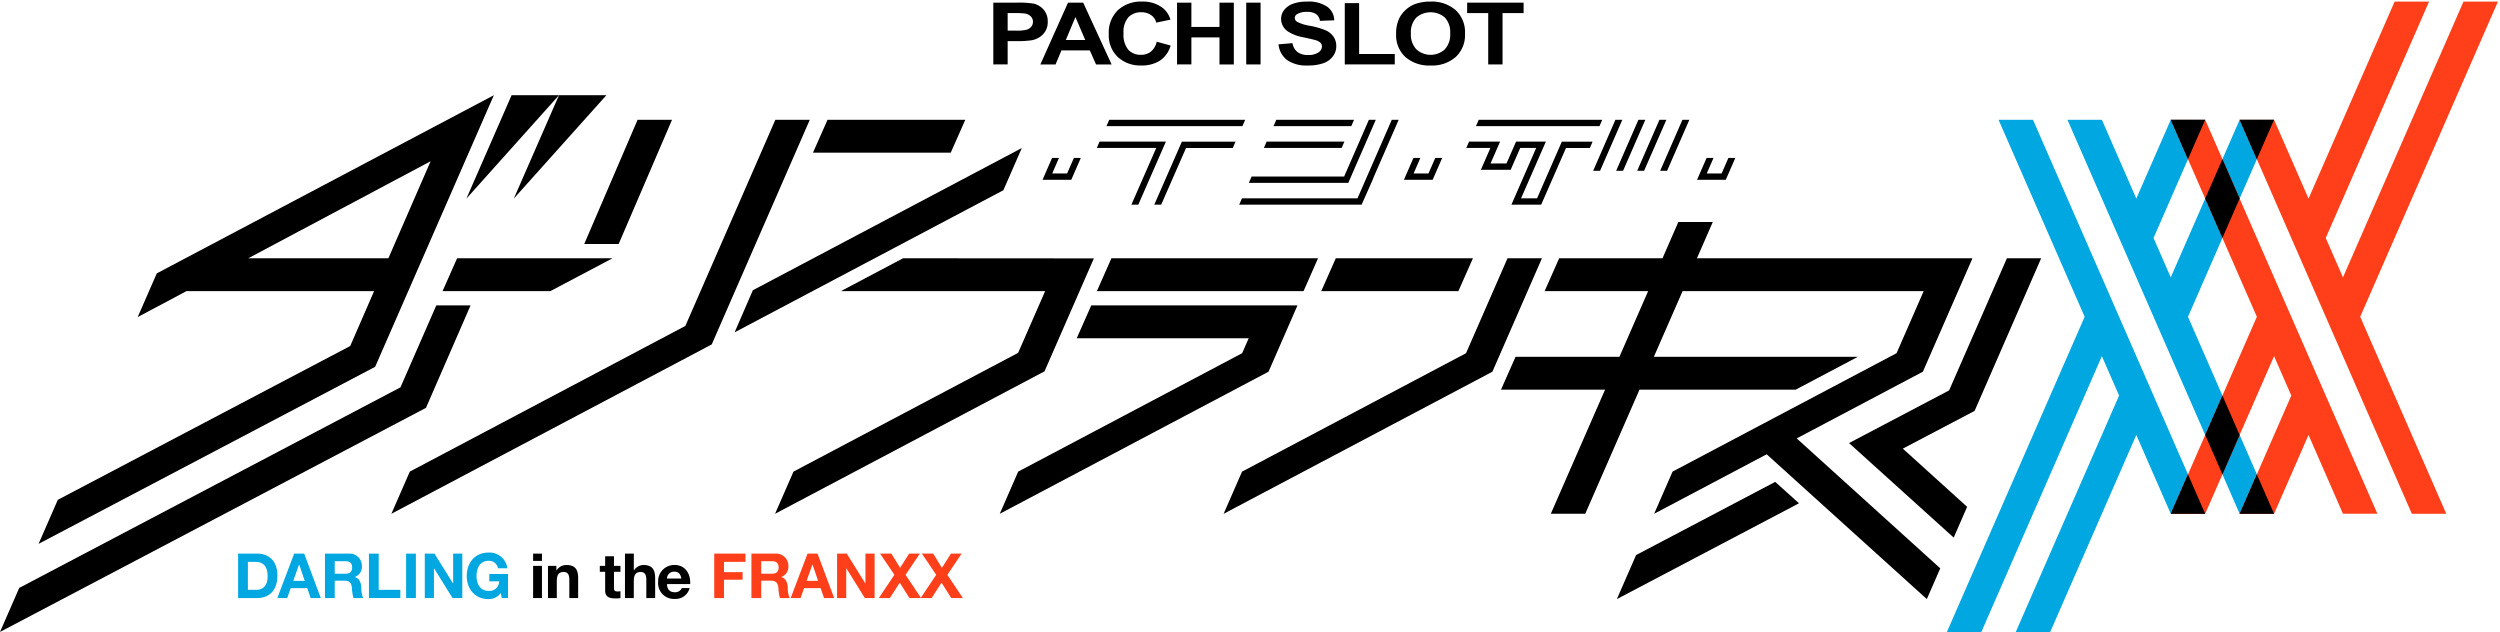
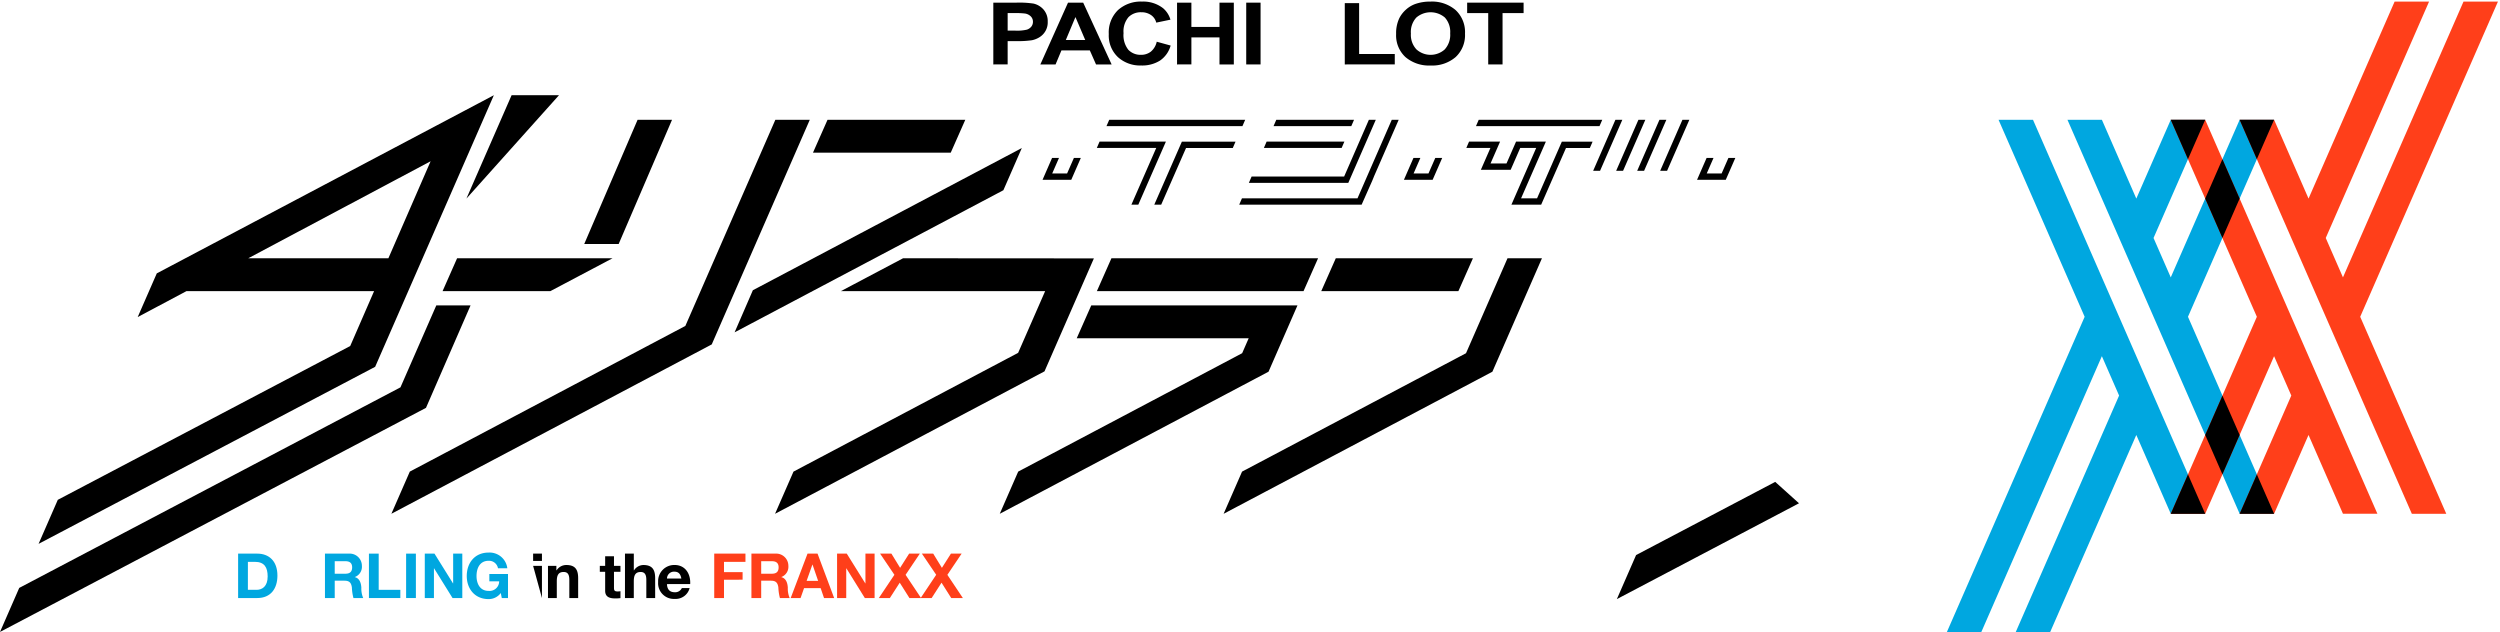
<svg xmlns="http://www.w3.org/2000/svg" width="546" height="138" viewBox="0 0 546 138">
  <defs>
    <style>.a{fill:none;}.b{clip-path:url(#a);}.c{fill:#00a7e0;}.d{fill:#ff3f1a;}.e{fill:#231815;}</style>
    <clipPath id="a">
      <rect class="a" width="546" height="138" transform="translate(0 -0.347)" />
    </clipPath>
  </defs>
  <g class="b" transform="translate(0 0.347)">
    <path class="c" d="M62.4,144.663h4.184c2.514,0,4.4,1.576,4.4,4.8,0,2.813-1.44,4.9-4.4,4.9H62.4Zm2.133,7.907h1.9c1.237,0,2.419-.76,2.419-2.907,0-1.957-.679-3.206-2.8-3.206H64.536Z" transform="translate(-10.395 -24.098)" />
-     <path class="c" d="M76.352,144.663h2.187l3.627,9.7H79.952l-.733-2.16H75.591l-.761,2.16H72.67Zm-.2,5.951h2.514l-1.223-3.56h-.028Z" transform="translate(-12.105 -24.098)" />
    <path class="c" d="M85.155,144.663h5.23a2.665,2.665,0,0,1,2.839,2.676,2.385,2.385,0,0,1-1.535,2.431v.027c1.046.272,1.345,1.291,1.413,2.269a5.28,5.28,0,0,0,.408,2.3H91.377a10.736,10.736,0,0,1-.34-2.323c-.148-1.019-.543-1.467-1.617-1.467H87.289v3.79H85.155Zm2.134,4.388h2.336c.952,0,1.467-.408,1.467-1.386,0-.938-.515-1.345-1.467-1.345H87.289Z" transform="translate(-14.185 -24.098)" />
    <path class="c" d="M96.678,144.663H98.81v7.907h4.728v1.794H96.678Z" transform="translate(-16.104 -24.098)" />
    <rect class="c" width="2.133" height="9.7" transform="translate(88.696 120.565)" />
    <path class="c" d="M111.314,144.663h2.119l4.049,6.507h.027v-6.507h2v9.7h-2.133l-4.035-6.494h-.027v6.494h-2Z" transform="translate(-18.542 -24.098)" />
    <path class="c" d="M129.747,153.216a3.282,3.282,0,0,1-2.663,1.332c-3,0-4.769-2.242-4.769-5.041,0-2.88,1.767-5.121,4.769-5.121a3.9,3.9,0,0,1,4.089,3.423h-2.038a1.987,1.987,0,0,0-2.051-1.629c-1.916,0-2.635,1.629-2.635,3.328,0,1.617.719,3.247,2.635,3.247a2.1,2.1,0,0,0,2.309-2.092h-2.147v-1.59h4.076v5.245h-1.358Z" transform="translate(-20.375 -24.051)" />
-     <path d="M141.634,146.252h-1.929v-1.589h1.929Zm-1.929,1.087h1.929v7.024h-1.929Z" transform="translate(-23.272 -24.098)" />
+     <path d="M141.634,146.252h-1.929v-1.589h1.929Zm-1.929,1.087h1.929v7.024Z" transform="translate(-23.272 -24.098)" />
    <path d="M143.6,147.836h1.834v.978h.041a2.505,2.505,0,0,1,2.147-1.168c2.051,0,2.568,1.155,2.568,2.894v4.32h-1.929v-3.967c0-1.155-.339-1.725-1.236-1.725-1.047,0-1.5.583-1.5,2.01v3.682H143.6Z" transform="translate(-23.921 -24.594)" />
    <path d="M160.275,147.453h1.413v1.291h-1.413v3.478c0,.652.163.815.815.815a3.014,3.014,0,0,0,.6-.054v1.508a7.41,7.41,0,0,1-1.128.068c-1.182,0-2.214-.273-2.214-1.672v-4.143h-1.168v-1.291h1.168v-2.105h1.929Z" transform="translate(-26.182 -24.212)" />
    <path d="M163.778,144.663h1.929v3.655h.042a2.465,2.465,0,0,1,2.051-1.168c2.051,0,2.568,1.155,2.568,2.894v4.32h-1.929V150.4c0-1.155-.339-1.725-1.236-1.725-1.047,0-1.5.583-1.5,2.01v3.682h-1.929Z" transform="translate(-27.282 -24.098)" />
    <path d="M174.394,151.815c.055,1.223.653,1.78,1.726,1.78a1.588,1.588,0,0,0,1.522-.91h1.7a3.158,3.158,0,0,1-3.287,2.364,3.431,3.431,0,0,1-3.587-3.7,3.523,3.523,0,0,1,3.587-3.709c2.39,0,3.545,2.011,3.41,4.17Zm3.139-1.222c-.177-.978-.6-1.494-1.535-1.494a1.521,1.521,0,0,0-1.6,1.494Z" transform="translate(-28.729 -24.594)" />
    <path class="d" d="M187.166,144.663h6.82v1.793H189.3V148.7h4.062v1.658H189.3v4.008h-2.133Z" transform="translate(-31.178 -24.098)" />
    <path class="d" d="M196.912,144.663h5.23a2.665,2.665,0,0,1,2.84,2.676,2.385,2.385,0,0,1-1.535,2.431v.027c1.046.272,1.344,1.291,1.413,2.269a5.281,5.281,0,0,0,.408,2.3h-2.133a10.735,10.735,0,0,1-.34-2.323c-.149-1.019-.543-1.467-1.617-1.467h-2.133v3.79h-2.133Zm2.133,4.388h2.337c.951,0,1.467-.408,1.467-1.386,0-.938-.516-1.345-1.467-1.345h-2.337Z" transform="translate(-32.801 -24.098)" />
    <path class="d" d="M210.878,144.663h2.187l3.628,9.7h-2.215l-.733-2.16h-3.627l-.761,2.16H207.2Zm-.2,5.951h2.514l-1.223-3.56h-.027Z" transform="translate(-34.514 -24.098)" />
    <path class="d" d="M219.355,144.663h2.119l4.049,6.507h.028v-6.507h2v9.7h-2.132l-4.035-6.494h-.027v6.494h-2Z" transform="translate(-36.539 -24.098)" />
    <path class="d" d="M233.7,149.282l-3.125-4.619h2.472l1.9,3.1,1.97-3.1h2.337l-3.111,4.632,3.383,5.068h-2.54l-2.119-3.356-2.16,3.356H230.3Z" transform="translate(-38.363 -24.097)" />
    <path class="d" d="M244.652,149.282l-3.125-4.619H244l1.9,3.1,1.97-3.1h2.336l-3.111,4.632,3.383,5.068h-2.54l-2.119-3.356-2.16,3.356h-2.4Z" transform="translate(-40.188 -24.097)" />
    <path d="M142.445,24.533l-20.22,22.578,9.869-22.578Z" transform="translate(-20.36 -4.087)" />
-     <path d="M154.865,24.533l-20.22,22.578,9.869-22.578Z" transform="translate(-22.429 -4.087)" />
    <path class="c" d="M521.468,30.975,540.274,74l-30.087,68.839h7.521L544.034,82.6l3.761,8.605-22.565,51.63h7.521l18.805-43.025,7.523,17.21H566.6L528.991,30.975Z" transform="translate(-84.985 -5.16)" />
    <path class="c" d="M586.906,30.975h-7.522l-15.043,34.42-3.761-8.605,11.283-25.814H564.34l-7.522,17.209,0,0L549.3,30.975h-7.522l37.61,86.049h7.522L568.1,74Z" transform="translate(-90.247 -5.16)" />
    <path class="d" d="M568.85,30.975,587.655,74,568.85,117.024h7.522L591.416,82.6l3.761,8.605-11.283,25.815h7.522l7.522-17.211,7.523,17.211h7.521L576.372,30.975Z" transform="translate(-94.757 -5.16)" />
    <path class="d" d="M635.794,0,609.467,60.234l-3.761-8.605L628.272,0H620.75l-18.8,43.024-7.522-17.209H586.9l37.611,86.049h7.521l-18.8-43.025L643.317,0Z" transform="translate(-97.764 0)" />
    <path d="M585.4,111.852l-3.76-8.6-3.761,8.6,3.761,8.6Z" transform="translate(-96.261 -17.199)" />
    <path d="M594.423,30.975H586.9l3.761,8.605Z" transform="translate(-97.764 -5.16)" />
    <path d="M577.876,49.9l3.761,8.6,3.76-8.6-3.76-8.605Z" transform="translate(-96.261 -6.88)" />
    <path d="M590.663,123.9l-3.76,8.6h7.521Z" transform="translate(-97.764 -20.639)" />
    <path d="M572.611,123.9l-3.76,8.6h7.521Z" transform="translate(-94.758 -20.639)" />
    <path d="M576.372,30.975H568.85l3.761,8.605Z" transform="translate(-94.757 -5.16)" />
    <path d="M349.415,67.26l-3.176,7.176h29.951l3.176-7.176Z" transform="translate(-57.675 -11.204)" />
    <path d="M327.011,79.61H281.974L278.8,86.786h37.557l-1.428,3.266-48.914,25.859-4.027,9.213,58.7-31.03Z" transform="translate(-43.641 -13.261)" />
    <path d="M290.618,67.261l-3.176,7.176h45.132l3.175-7.176Z" transform="translate(-47.881 -11.204)" />
    <path d="M272.738,67.29l-41.673-.029-13.578,7.176h44.607l-5.9,13.48-49.063,25.939-4.027,9.213.149-.079,58.7-31.031Z" transform="translate(-33.833 -11.204)" />
    <path d="M390.176,67.26h-7.522L373.591,88l-48.914,25.859-4.027,9.213,58.7-31.031Z" transform="translate(-53.413 -11.204)" />
    <path d="M119.149,67.261l-3.171,7.176h23.544L153.1,67.261Z" transform="translate(-19.319 -11.204)" />
    <path d="M216.222,30.975l-3.176,7.176h30.088l3.176-7.176Z" transform="translate(-35.489 -5.16)" />
    <path d="M160.618,58.1l11.655-27.125h-7.522L153.1,58.1Z" transform="translate(-25.502 -5.16)" />
    <path d="M196.493,69.433l-3.988,9.193,58.7-31.036,4.027-9.214Z" transform="translate(-32.067 -6.393)" />
    <path d="M35.925,63.444l-4.17,9.543,10.654-5.668H83.386l-5.217,11.99L14.307,112.9l-4.2,9.618L83.617,83.849l25.926-59.317Zm50.583-3.3H55.9l39.83-21.189Z" transform="translate(-1.683 -4.086)" />
    <path d="M193.943,30.974h-7.522l-19.655,45.02L106.587,107.81l-4.027,9.213,69.969-36.991Z" transform="translate(-17.084 -5.16)" />
    <path class="e" d="M529.364,133.347" transform="translate(-88.18 -22.213)" />
    <path class="e" d="M529.364,133.347" transform="translate(-88.18 -22.213)" />
    <path d="M95.29,79.609l-7.828,17.9L4.2,141.314,0,150.931l93.035-48.943,9.737-22.379Z" transform="translate(0 -13.261)" />
-     <path d="M485.479,90.454l10.83-24.777H436.133l3.462-7.919h-7.522l-3.461,7.919H406.045l-3.176,7.176h22.607L419.2,87.2H396.516l-3.176,7.175h22.727l-11.848,27.105h7.522l11.847-27.106H457.7L471.277,87.2H426.725L433,72.853h52.654l-5.926,13.559L430.811,112.27l-4.027,9.213,24.578-12.993,34.978,31.627,2.936-6.717-31.353-28.379Z" transform="translate(-65.521 -9.621)" />
    <path d="M427.9,141.845l-4.2,9.618,39.779-20.927-5.195-4.673Z" transform="translate(-70.578 -20.966)" />
-     <path d="M526.505,67.259h-7.482L506.4,96.12l-21.858,11.5L507.4,128.266l2.936-6.717-14.044-12.711,15.676-8.243Z" transform="translate(-80.713 -11.204)" />
    <path d="M413.762,32.359h-26.98l.6-1.384h26.98Z" transform="translate(-64.429 -5.16)" />
    <path d="M400.6,50.466H394.1L399.51,38.08h-3.488l-2.084,4.768h-6.509l2.084-4.768H384.25l.6-1.384h6.776l-2.084,4.768h3.488l2.084-4.768h6.51l-5.414,12.386H399.7L405.113,36.7h6.719l-.6,1.384h-5.211Z" transform="translate(-64.007 -6.113)" />
    <path d="M419,42.114h-1.51l4.861-11.14h1.51Z" transform="translate(-69.545 -5.16)" />
    <path d="M425.027,42.114h-1.51l4.861-11.14h1.51Z" transform="translate(-70.548 -5.16)" />
    <path d="M430.539,42.114h-1.51l4.861-11.14h1.51Z" transform="translate(-71.466 -5.16)" />
    <path d="M436.563,42.114h-1.51l4.861-11.14h1.51Z" transform="translate(-72.47 -5.16)" />
    <path d="M450.083,44.36h-3.251l1.478-3.384H446.8l-2.084,4.768h6.273l2.084-4.768h-1.511Z" transform="translate(-74.079 -6.826)" />
    <path d="M278.563,44.36h-3.251l1.478-3.384h-1.51L273.2,45.744h6.273l2.084-4.768h-1.511Z" transform="translate(-45.508 -6.826)" />
    <path d="M303.991,50.466H302.48L308.508,36.7h11.719l-.6,1.384h-10.21Z" transform="translate(-50.386 -6.113)" />
    <path d="M296.484,50.466h-1.509L300.4,38.08H287.422l.6-1.384h14.489Z" transform="translate(-47.878 -6.113)" />
    <path d="M319.649,32.359H289.955l.6-1.384h29.694Z" transform="translate(-48.3 -5.16)" />
    <path d="M351.475,49.513H324.737l.6-1.384h25.234l1.9-4.353,5.586-12.8h1.51l-5.4,12.386h.005l-.4.972Z" transform="translate(-54.094 -5.16)" />
    <path d="M348.985,44.745H327.269l.6-1.384h20.208l5.4-12.386h1.511Z" transform="translate(-54.515 -5.16)" />
    <path d="M348.184,38.08H331.2l.6-1.384h16.983Z" transform="translate(-55.17 -6.113)" />
    <path d="M350.716,32.359H333.734l.6-1.384h16.983Z" transform="translate(-55.592 -5.16)" />
    <path d="M373.264,44.36h-3.251l1.478-3.384h-1.51L367.9,45.744h6.273l2.084-4.768h-1.511Z" transform="translate(-61.283 -6.826)" />
    <path d="M260.3,13.771V.277h5.026a21,21,0,0,1,3.725.2A4.13,4.13,0,0,1,271.282,1.8a3.822,3.822,0,0,1,.9,2.628,3.791,3.791,0,0,1-1.836,3.42,4.9,4.9,0,0,1-1.624.639,20.448,20.448,0,0,1-3.249.194h-2.042v5.09Zm3.132-11.212v3.83h1.714a9.225,9.225,0,0,0,2.475-.212,2.043,2.043,0,0,0,.979-.663,1.65,1.65,0,0,0,.354-1.049,1.613,1.613,0,0,0-.5-1.215,2.273,2.273,0,0,0-1.258-.6,17.213,17.213,0,0,0-2.254-.093Z" transform="translate(-43.36 -0.046)" />
    <path d="M288.193,13.771h-3.407l-1.354-3.064h-6.2l-1.281,3.064h-3.322L278.67.277h3.312Zm-5.766-5.339L280.29,3.425l-2.1,5.007Z" transform="translate(-45.414 -0.046)" />
    <path d="M301.031,8.763l3.037.838a5.885,5.885,0,0,1-2.323,3.281,7.326,7.326,0,0,1-4.121,1.073,7.192,7.192,0,0,1-5.079-1.837A6.494,6.494,0,0,1,290.557,7.1a6.8,6.8,0,0,1,2-5.233A7.4,7.4,0,0,1,297.815,0a7.034,7.034,0,0,1,4.623,1.463,5.2,5.2,0,0,1,1.588,2.486l-3.1.643a2.824,2.824,0,0,0-1.148-1.656,3.618,3.618,0,0,0-2.122-.608,3.782,3.782,0,0,0-2.8,1.077,4.8,4.8,0,0,0-1.073,3.49,5.127,5.127,0,0,0,1.058,3.645,3.669,3.669,0,0,0,2.751,1.086,3.419,3.419,0,0,0,2.148-.691,3.871,3.871,0,0,0,1.291-2.172" transform="translate(-48.4)" />
    <path d="M308.447,13.771V.277h3.132V5.588h6.136V.277h3.132V13.771h-3.132V7.87h-6.136v5.9Z" transform="translate(-51.38 -0.046)" />
    <rect width="3.132" height="13.494" transform="translate(272.176 0.231)" />
-     <path d="M335.042,9.334l3.046-.258a3.11,3.11,0,0,0,1.117,1.961,3.716,3.716,0,0,0,2.269.627,3.866,3.866,0,0,0,2.28-.558,1.6,1.6,0,0,0,.768-1.3,1.133,1.133,0,0,0-.323-.814,2.664,2.664,0,0,0-1.127-.584q-.55-.166-2.508-.589a9.158,9.158,0,0,1-3.534-1.335A3.336,3.336,0,0,1,335.6,3.765a3.153,3.153,0,0,1,.672-1.929A4.143,4.143,0,0,1,338.21.469,8.79,8.79,0,0,1,341.263,0a7.243,7.243,0,0,1,4.4,1.113,3.74,3.74,0,0,1,1.55,2.973l-3.132.12a2.224,2.224,0,0,0-.863-1.5,3.5,3.5,0,0,0-1.984-.456,3.986,3.986,0,0,0-2.137.488.951.951,0,0,0-.5.838,1,1,0,0,0,.465.819,9.011,9.011,0,0,0,2.878.9,16.819,16.819,0,0,1,3.38.972,4.179,4.179,0,0,1,1.714,1.372,3.611,3.611,0,0,1,.619,2.149,3.608,3.608,0,0,1-.741,2.172,4.351,4.351,0,0,1-2.1,1.505,9.979,9.979,0,0,1-3.374.493,7.426,7.426,0,0,1-4.519-1.183,4.921,4.921,0,0,1-1.883-3.448" transform="translate(-55.81)" />
    <path d="M352.4,13.793V.408h3.132v11.11h7.787v2.274Z" transform="translate(-58.701 -0.068)" />
    <path d="M365.856,7.061a7.609,7.609,0,0,1,.709-3.461,6.4,6.4,0,0,1,1.443-1.85A6.144,6.144,0,0,1,370.014.534,9.67,9.67,0,0,1,373.358,0a7.9,7.9,0,0,1,5.486,1.849A6.567,6.567,0,0,1,380.9,7a6.543,6.543,0,0,1-2.043,5.114,7.828,7.828,0,0,1-5.459,1.846,7.921,7.921,0,0,1-5.5-1.837,6.458,6.458,0,0,1-2.042-5.058m3.227-.093a4.633,4.633,0,0,0,1.217,3.475,4.62,4.62,0,0,0,6.163.009,4.718,4.718,0,0,0,1.2-3.521,4.637,4.637,0,0,0-1.169-3.46,4.794,4.794,0,0,0-6.227.013,4.661,4.661,0,0,0-1.185,3.484" transform="translate(-60.943 0)" />
    <path d="M389.071,13.771V2.559h-4.6V.277h12.326V2.559H392.2V13.771Z" transform="translate(-64.044 -0.046)" />
  </g>
</svg>